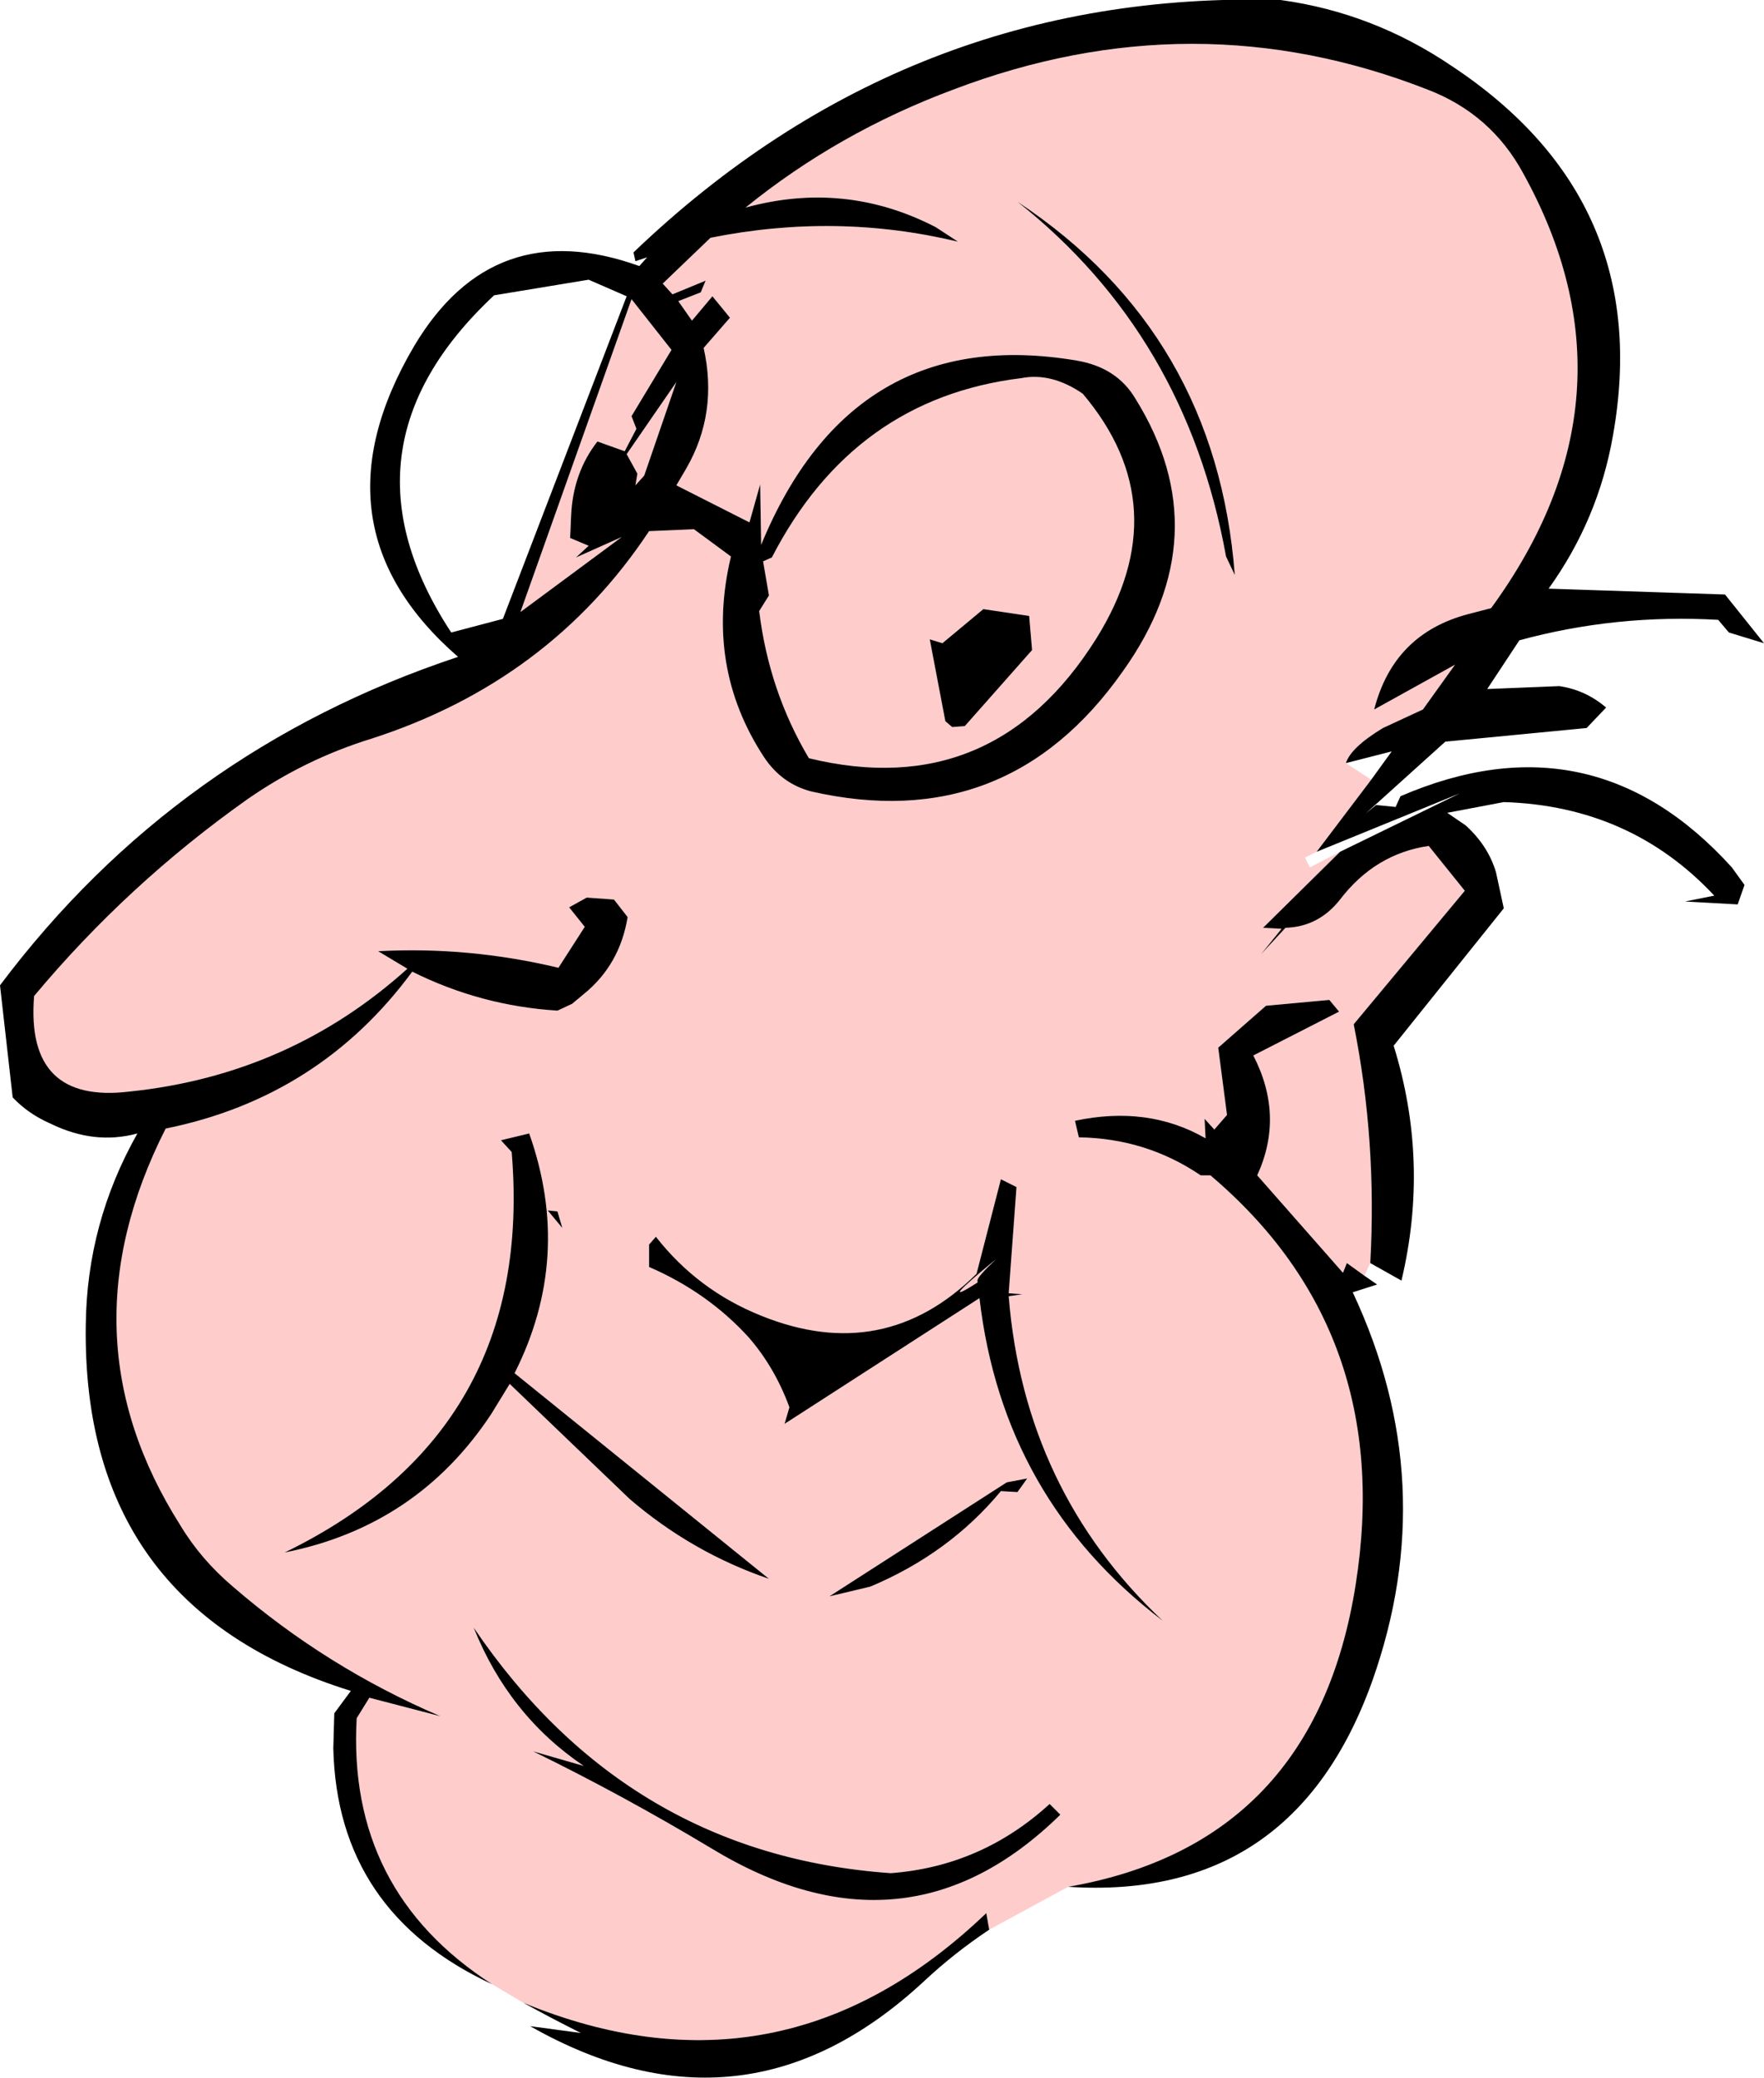
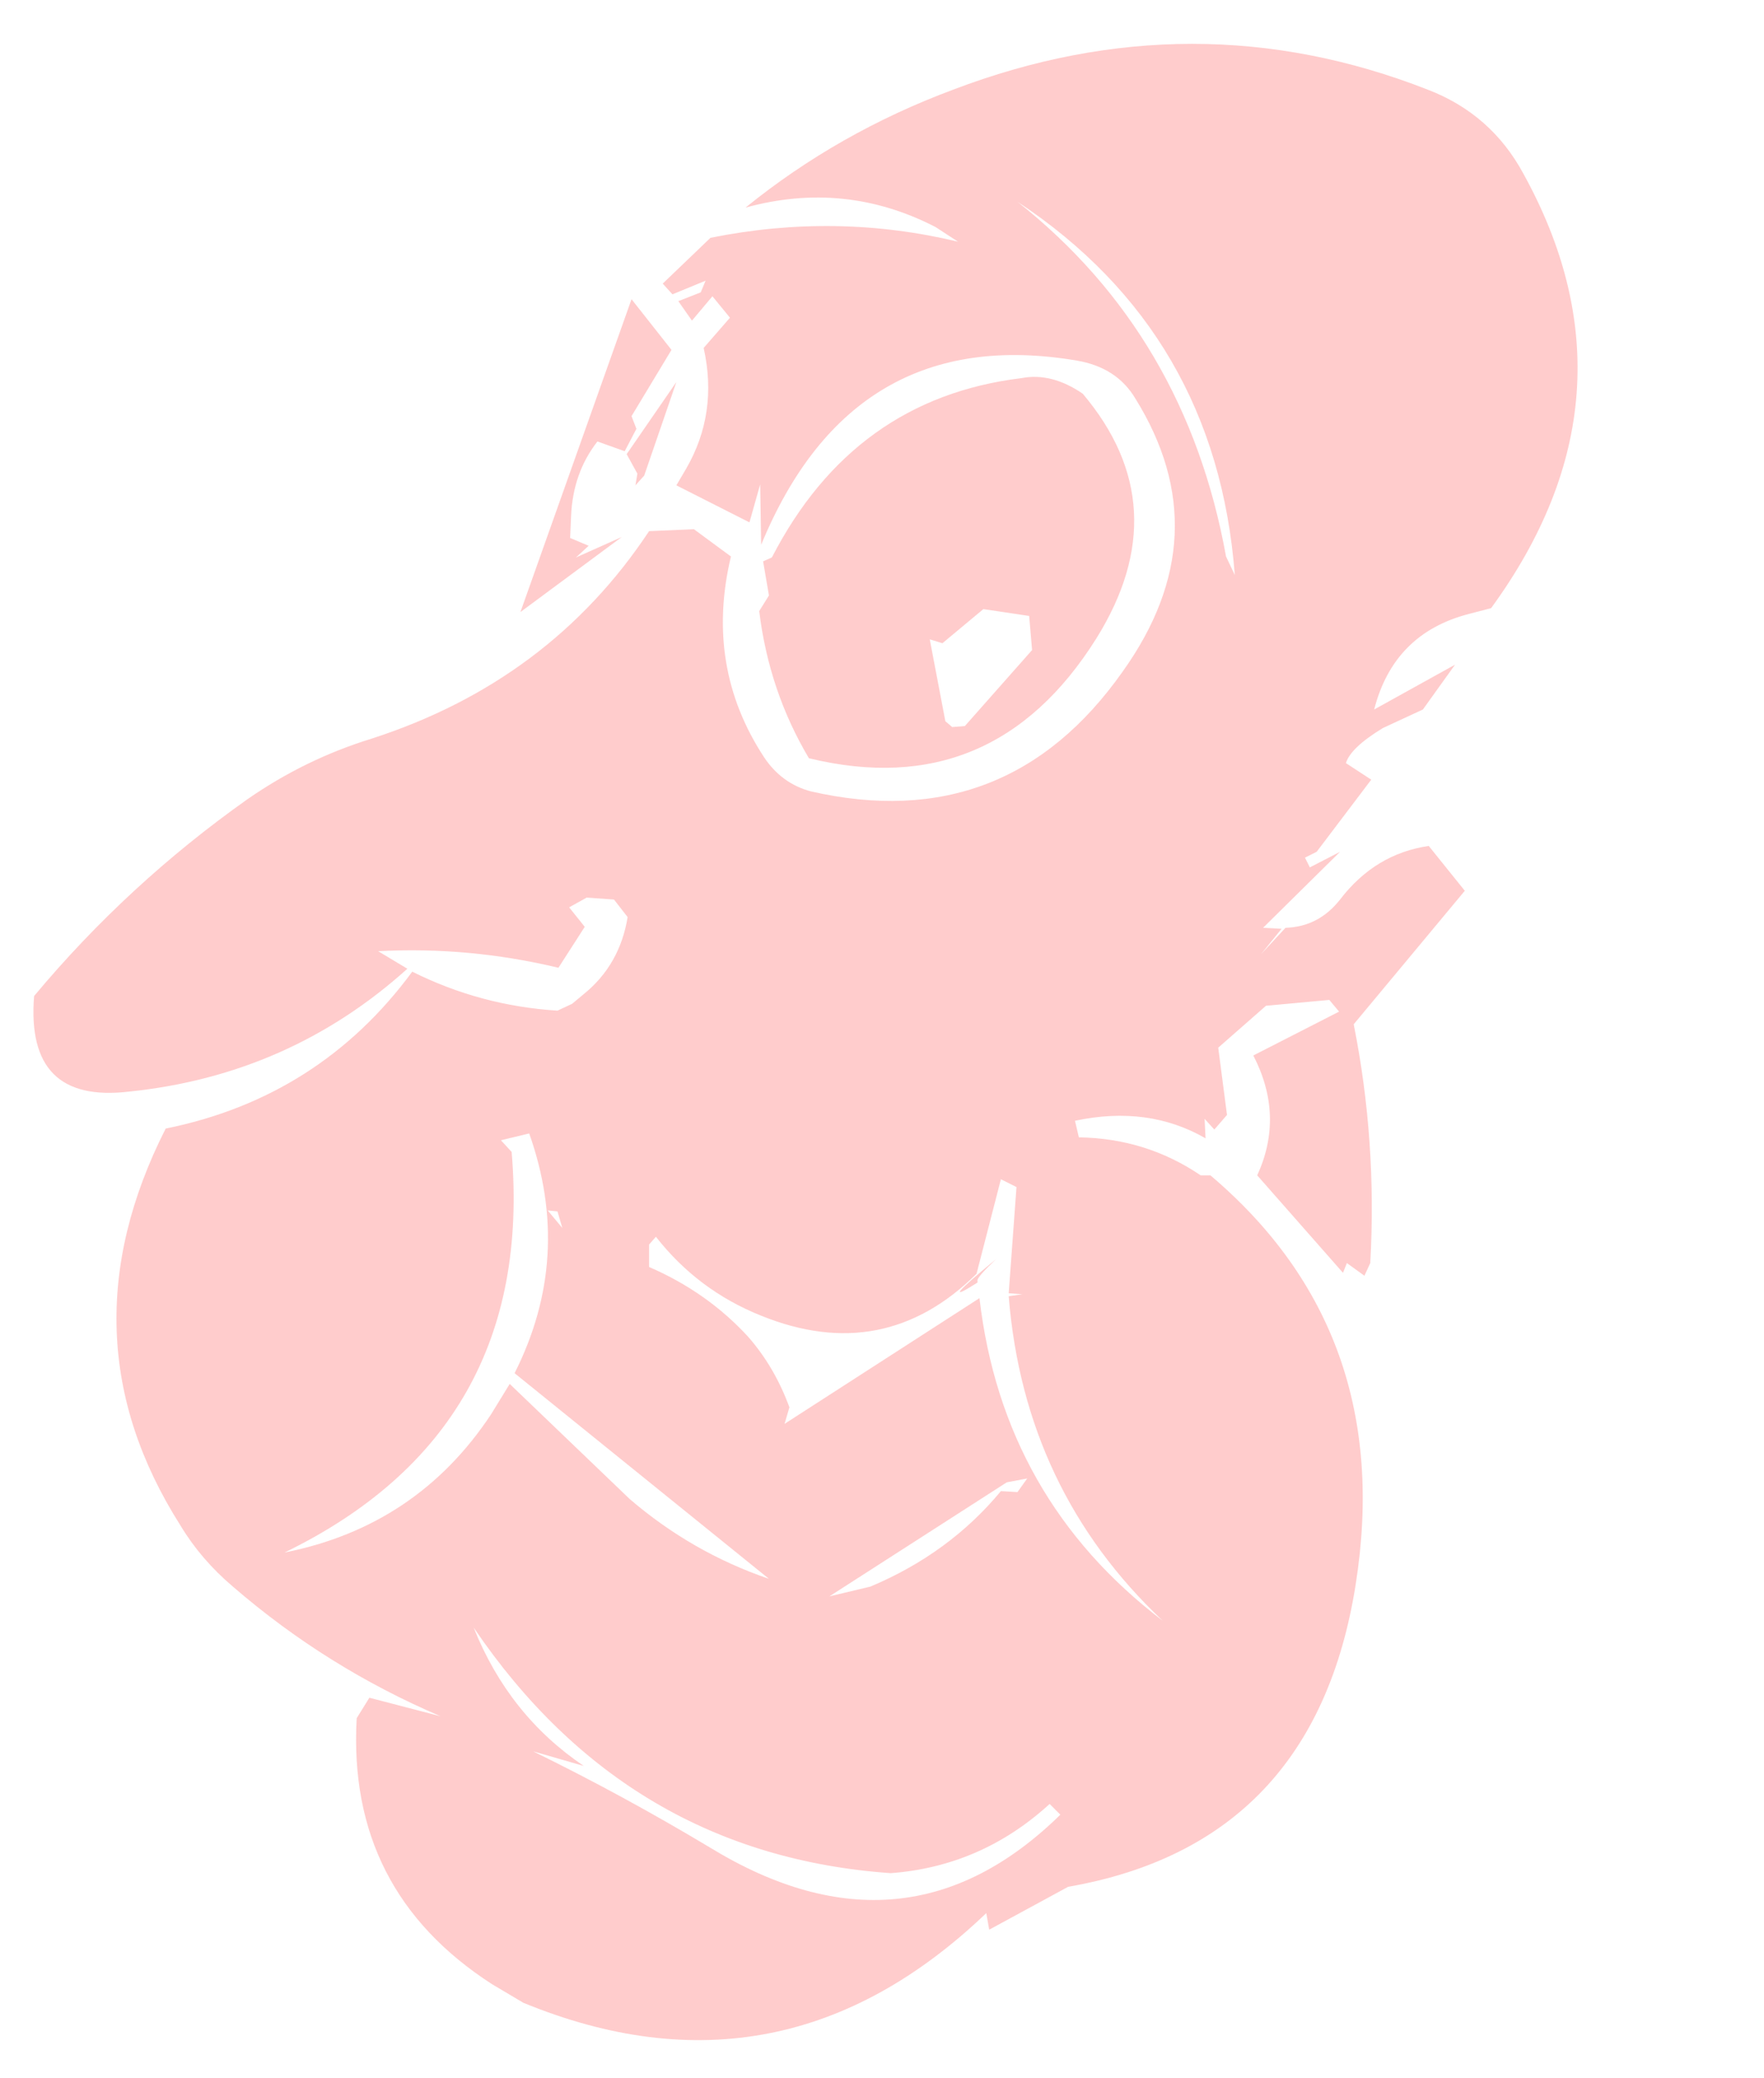
<svg xmlns="http://www.w3.org/2000/svg" height="106.6px" width="90.5px">
  <g transform="matrix(1.0, 0.0, 0.0, 1.0, 43.95, 54.35)">
    <path d="M-18.7 47.45 Q-26.15 42.65 -25.65 33.8 L-25.0 32.75 -21.35 33.7 Q-27.2 31.2 -32.0 27.05 -33.65 25.65 -34.7 23.9 -40.85 14.2 -35.45 3.55 -27.55 1.95 -22.8 -4.5 -19.3 -2.75 -15.35 -2.5 L-14.6 -2.85 -14.0 -3.35 Q-12.15 -4.85 -11.75 -7.3 L-12.45 -8.2 -13.85 -8.3 -14.75 -7.8 -13.95 -6.8 -15.3 -4.7 Q-19.9 -5.8 -24.55 -5.55 L-23.05 -4.65 Q-29.1 0.8 -37.3 1.65 -42.65 2.3 -42.2 -3.25 -37.4 -9.0 -31.25 -13.35 -28.3 -15.4 -24.9 -16.45 -15.75 -19.4 -10.65 -27.1 L-8.35 -27.2 -6.45 -25.8 Q-7.8 -20.15 -4.75 -15.5 -3.85 -14.15 -2.35 -13.75 7.7 -11.45 13.65 -19.9 18.65 -26.9 14.3 -33.9 13.35 -35.5 11.3 -35.85 -0.2 -37.8 -4.9 -26.4 L-4.95 -29.5 -5.5 -27.55 -9.25 -29.45 -8.75 -30.3 Q-7.1 -33.15 -7.85 -36.5 L-6.5 -38.05 -7.4 -39.15 -8.45 -37.9 -9.15 -38.9 -8.0 -39.35 -7.75 -39.95 -9.45 -39.25 -9.95 -39.8 -7.5 -42.15 Q-1.05 -43.45 5.2 -41.95 L4.05 -42.7 Q-0.6 -45.1 -5.7 -43.7 -0.95 -47.55 4.95 -49.75 17.3 -54.45 29.3 -49.75 32.55 -48.5 34.2 -45.45 40.5 -34.05 32.55 -23.15 L31.4 -22.85 Q27.55 -21.85 26.55 -17.95 L30.7 -20.25 29.05 -17.95 27.0 -17.0 Q25.35 -16.0 25.1 -15.2 L26.4 -14.35 23.6 -10.65 23.0 -10.35 23.25 -9.85 24.8 -10.65 20.85 -6.75 21.8 -6.7 20.75 -5.4 22.0 -6.75 Q23.7 -6.8 24.8 -8.2 26.6 -10.55 29.35 -10.95 L31.2 -8.65 25.5 -1.8 Q26.7 4.2 26.35 10.45 L26.05 11.1 25.15 10.45 24.95 10.95 20.55 5.95 Q21.95 2.9 20.35 -0.2 L24.75 -2.45 24.25 -3.05 21.0 -2.75 18.55 -0.6 19.0 2.85 18.35 3.6 17.85 3.05 17.9 4.05 Q14.95 2.35 11.2 3.15 L11.4 4.0 Q14.85 4.05 17.65 5.95 L18.15 5.95 Q27.65 14.0 25.6 26.95 23.5 40.25 10.85 42.45 L6.8 44.65 6.65 43.8 Q-3.85 53.85 -17.1 48.4 L-18.7 47.45 M-11.3 -32.35 L-11.9 -31.2 -13.3 -31.7 Q-14.55 -30.1 -14.65 -27.9 L-14.7 -26.75 -13.75 -26.35 -14.4 -25.75 -12.05 -26.8 -17.25 -22.95 -11.55 -39.0 -9.5 -36.4 -11.55 -33.0 -11.3 -32.35 M-11.35 -29.45 L-11.25 -30.05 -11.8 -31.05 -9.25 -34.75 -10.9 -29.95 -11.35 -29.45 M-4.35 -25.75 Q-0.15 -33.9 8.45 -34.95 10.0 -35.25 11.6 -34.15 16.5 -28.35 12.3 -21.6 7.0 -13.15 -2.45 -15.45 -4.5 -18.9 -5.0 -23.0 L-4.5 -23.8 -4.8 -25.55 -4.35 -25.75 M19.4 -24.85 Q18.45 -37.25 8.25 -44.0 16.9 -37.15 18.95 -25.8 L19.4 -24.85 M8.85 -22.75 L6.5 -23.1 4.4 -21.35 3.75 -21.55 4.55 -17.35 4.9 -17.05 5.55 -17.1 9.0 -21.0 8.85 -22.75 M6.2 11.35 L6.2 11.45 Q4.0 12.85 7.15 10.25 6.15 11.2 6.2 11.35 M8.5 12.05 L7.8 12.0 8.2 6.55 7.4 6.15 6.15 11.0 Q1.4 15.7 -4.9 13.15 -8.15 11.85 -10.3 9.1 L-10.65 9.5 -10.65 10.65 Q-7.65 11.95 -5.55 14.25 -4.2 15.8 -3.45 17.85 L-3.7 18.7 6.3 12.25 Q7.5 22.55 15.7 28.8 8.6 22.1 7.8 12.15 L8.5 12.05 M7.7 21.7 L-1.4 27.55 0.7 27.05 Q4.75 25.35 7.4 22.15 L8.25 22.2 8.75 21.5 7.7 21.7 M1.75 41.75 Q-11.75 40.8 -19.65 29.15 -17.85 33.65 -14.0 36.25 L-16.6 35.5 Q-12.0 37.75 -7.5 40.45 2.5 46.55 10.45 38.75 L9.9 38.2 Q6.4 41.4 1.75 41.75 M-18.25 4.15 L-17.7 4.75 Q-16.5 19.05 -29.35 25.3 -22.55 23.95 -18.75 18.2 L-17.8 16.65 -11.65 22.55 Q-8.45 25.3 -4.5 26.65 L-17.55 16.1 Q-14.55 10.15 -16.8 3.8 L-18.25 4.15 M-15.85 7.75 L-15.1 8.65 -15.35 7.8 -15.85 7.75" fill="#ffcccc" fill-rule="evenodd" stroke="none" />
-     <path d="M25.1 -15.2 Q25.35 -16.0 27.0 -17.0 L29.05 -17.95 30.7 -20.25 26.55 -17.95 Q27.55 -21.85 31.4 -22.85 L32.55 -23.15 Q40.5 -34.05 34.2 -45.45 32.55 -48.5 29.3 -49.75 17.3 -54.45 4.95 -49.75 -0.95 -47.55 -5.7 -43.7 -0.6 -45.1 4.05 -42.7 L5.2 -41.95 Q-1.05 -43.45 -7.5 -42.15 L-9.95 -39.8 -9.45 -39.25 -7.75 -39.95 -8.0 -39.35 -9.15 -38.9 -8.45 -37.9 -7.4 -39.15 -6.5 -38.05 -7.85 -36.5 Q-7.1 -33.15 -8.75 -30.3 L-9.25 -29.45 -5.5 -27.55 -4.95 -29.5 -4.9 -26.4 Q-0.2 -37.8 11.3 -35.85 13.35 -35.5 14.3 -33.9 18.65 -26.9 13.65 -19.9 7.7 -11.45 -2.35 -13.75 -3.85 -14.15 -4.75 -15.5 -7.8 -20.15 -6.45 -25.8 L-8.35 -27.2 -10.65 -27.1 Q-15.75 -19.4 -24.9 -16.45 -28.3 -15.4 -31.25 -13.35 -37.4 -9.0 -42.2 -3.25 -42.65 2.3 -37.3 1.65 -29.1 0.8 -23.05 -4.65 L-24.55 -5.55 Q-19.9 -5.8 -15.3 -4.7 L-13.95 -6.8 -14.75 -7.8 -13.85 -8.3 -12.45 -8.2 -11.75 -7.3 Q-12.15 -4.85 -14.0 -3.35 L-14.6 -2.85 -15.35 -2.5 Q-19.3 -2.75 -22.8 -4.5 -27.55 1.95 -35.45 3.55 -40.85 14.2 -34.7 23.9 -33.65 25.65 -32.0 27.05 -27.2 31.2 -21.35 33.7 L-25.0 32.75 -25.65 33.8 Q-26.15 42.65 -18.7 47.45 -26.65 43.75 -26.85 35.35 L-26.8 33.55 -25.95 32.4 Q-39.75 28.1 -39.55 13.65 -39.5 8.4 -36.9 3.8 -39.1 4.4 -41.35 3.3 -42.5 2.8 -43.3 1.95 L-43.95 -3.8 Q-34.9 -15.85 -20.45 -20.65 -28.15 -27.35 -22.7 -36.6 -18.65 -43.4 -11.15 -40.7 L-10.75 -41.15 -11.35 -40.95 -11.45 -41.4 Q2.65 -54.9 21.75 -54.35 26.5 -53.7 30.55 -50.95 40.95 -44.05 38.8 -32.0 38.05 -27.7 35.5 -24.15 L44.55 -23.85 46.55 -21.35 44.75 -21.9 44.2 -22.55 Q38.95 -22.85 34.0 -21.5 L32.35 -19.0 36.05 -19.15 Q37.4 -18.95 38.45 -18.05 L37.45 -17.0 30.2 -16.3 26.1 -12.6 26.65 -13.05 27.65 -12.95 27.9 -13.5 Q37.75 -17.75 44.9 -9.85 L45.55 -8.95 45.2 -7.95 42.5 -8.1 44.0 -8.4 Q39.7 -13.0 33.2 -13.2 L30.3 -12.65 31.25 -12.0 Q32.4 -10.95 32.8 -9.6 L33.2 -7.75 27.55 -0.7 Q29.4 5.25 27.95 11.35 L26.35 10.45 Q26.7 4.2 25.5 -1.8 L31.2 -8.65 29.35 -10.95 Q26.6 -10.55 24.8 -8.2 23.7 -6.8 22.0 -6.75 L20.75 -5.4 21.8 -6.7 20.85 -6.75 24.8 -10.65 30.95 -13.65 23.6 -10.65 26.4 -14.35 27.45 -15.8 25.1 -15.2 M-17.1 48.4 Q-3.85 53.85 6.65 43.8 L6.8 44.65 Q5.0 45.85 3.45 47.3 -5.75 55.85 -16.75 49.6 L-14.15 49.95 Q-15.65 49.2 -17.1 48.4 M10.85 42.45 Q23.5 40.25 25.6 26.95 27.65 14.0 18.15 5.95 L17.65 5.95 Q14.85 4.05 11.4 4.0 L11.2 3.15 Q14.95 2.35 17.9 4.05 L17.85 3.05 18.35 3.6 19.0 2.85 18.55 -0.6 21.0 -2.75 24.25 -3.05 24.75 -2.45 20.35 -0.2 Q21.95 2.9 20.55 5.95 L24.95 10.95 25.15 10.45 26.05 11.1 26.7 11.55 25.45 11.95 Q30.05 21.75 26.45 31.9 22.4 43.2 10.85 42.45 M-11.8 -39.15 L-13.75 -40.0 -18.6 -39.2 Q-27.0 -31.35 -20.8 -21.9 L-18.15 -22.6 -11.8 -39.15 M8.85 -22.75 L9.0 -21.0 5.55 -17.1 4.9 -17.05 4.55 -17.35 3.75 -21.55 4.4 -21.35 6.5 -23.1 8.85 -22.75 M19.4 -24.85 L18.95 -25.8 Q16.9 -37.15 8.25 -44.0 18.45 -37.25 19.4 -24.85 M-4.35 -25.75 L-4.8 -25.55 -4.5 -23.8 -5.0 -23.0 Q-4.5 -18.9 -2.45 -15.45 7.0 -13.15 12.3 -21.6 16.5 -28.35 11.6 -34.15 10.0 -35.25 8.45 -34.95 -0.15 -33.9 -4.35 -25.75 M-11.35 -29.45 L-10.9 -29.95 -9.25 -34.75 -11.8 -31.05 -11.25 -30.05 -11.35 -29.45 M-11.3 -32.35 L-11.55 -33.0 -9.5 -36.4 -11.55 -39.0 -17.25 -22.95 -12.05 -26.8 -14.4 -25.75 -13.75 -26.35 -14.7 -26.75 -14.65 -27.9 Q-14.55 -30.1 -13.3 -31.7 L-11.9 -31.2 -11.3 -32.35 M6.2 11.35 Q6.15 11.2 7.15 10.25 4.0 12.85 6.2 11.45 L6.2 11.35 M1.75 41.75 Q6.4 41.4 9.9 38.2 L10.45 38.75 Q2.5 46.55 -7.5 40.45 -12.0 37.75 -16.6 35.5 L-14.0 36.25 Q-17.85 33.65 -19.65 29.15 -11.75 40.8 1.75 41.75 M7.7 21.7 L8.75 21.5 8.25 22.2 7.4 22.15 Q4.75 25.35 0.7 27.05 L-1.4 27.55 7.7 21.7 M8.5 12.05 L7.8 12.15 Q8.6 22.1 15.7 28.8 7.5 22.55 6.3 12.25 L-3.7 18.7 -3.45 17.85 Q-4.2 15.8 -5.55 14.25 -7.65 11.95 -10.65 10.65 L-10.65 9.5 -10.3 9.1 Q-8.15 11.85 -4.9 13.15 1.4 15.7 6.15 11.0 L7.4 6.15 8.2 6.55 7.8 12.0 8.5 12.05 M-15.85 7.75 L-15.35 7.8 -15.1 8.65 -15.85 7.75 M-18.25 4.15 L-16.8 3.8 Q-14.55 10.15 -17.55 16.1 L-4.5 26.65 Q-8.45 25.3 -11.65 22.55 L-17.8 16.65 -18.75 18.2 Q-22.55 23.95 -29.35 25.3 -16.5 19.05 -17.7 4.75 L-18.25 4.15" fill="#000000" fill-rule="evenodd" stroke="none" />
  </g>
</svg>